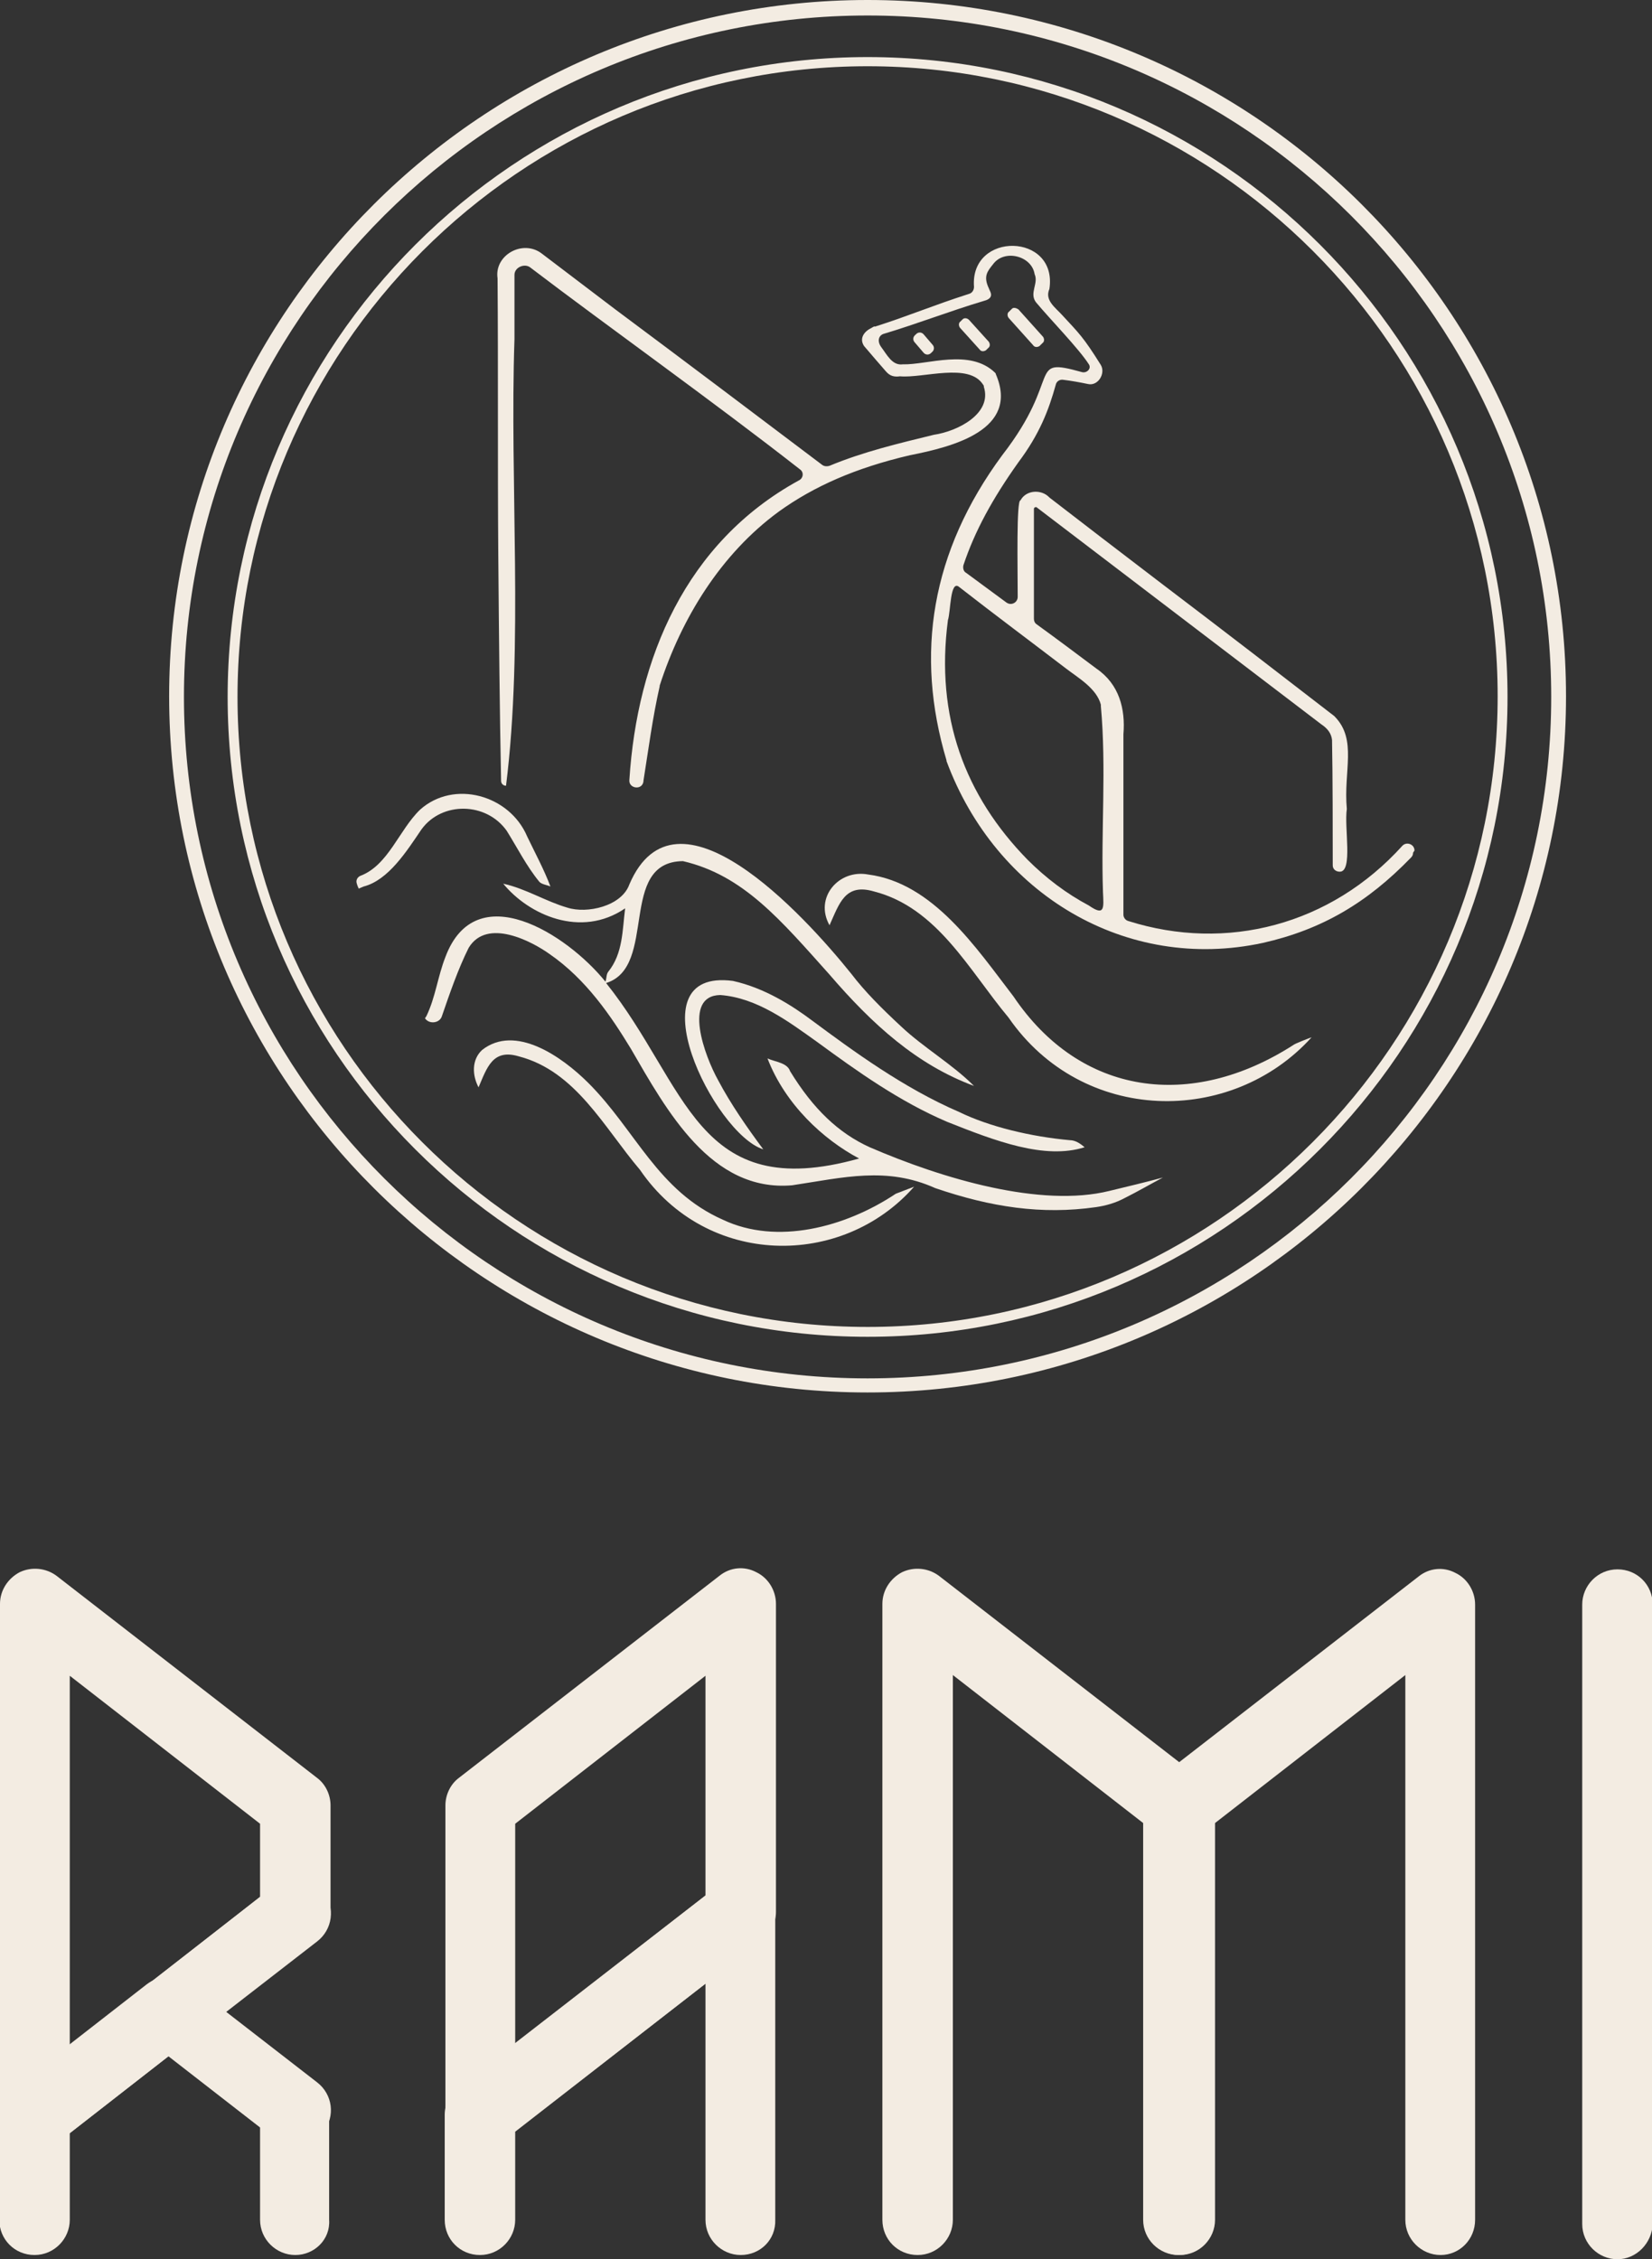
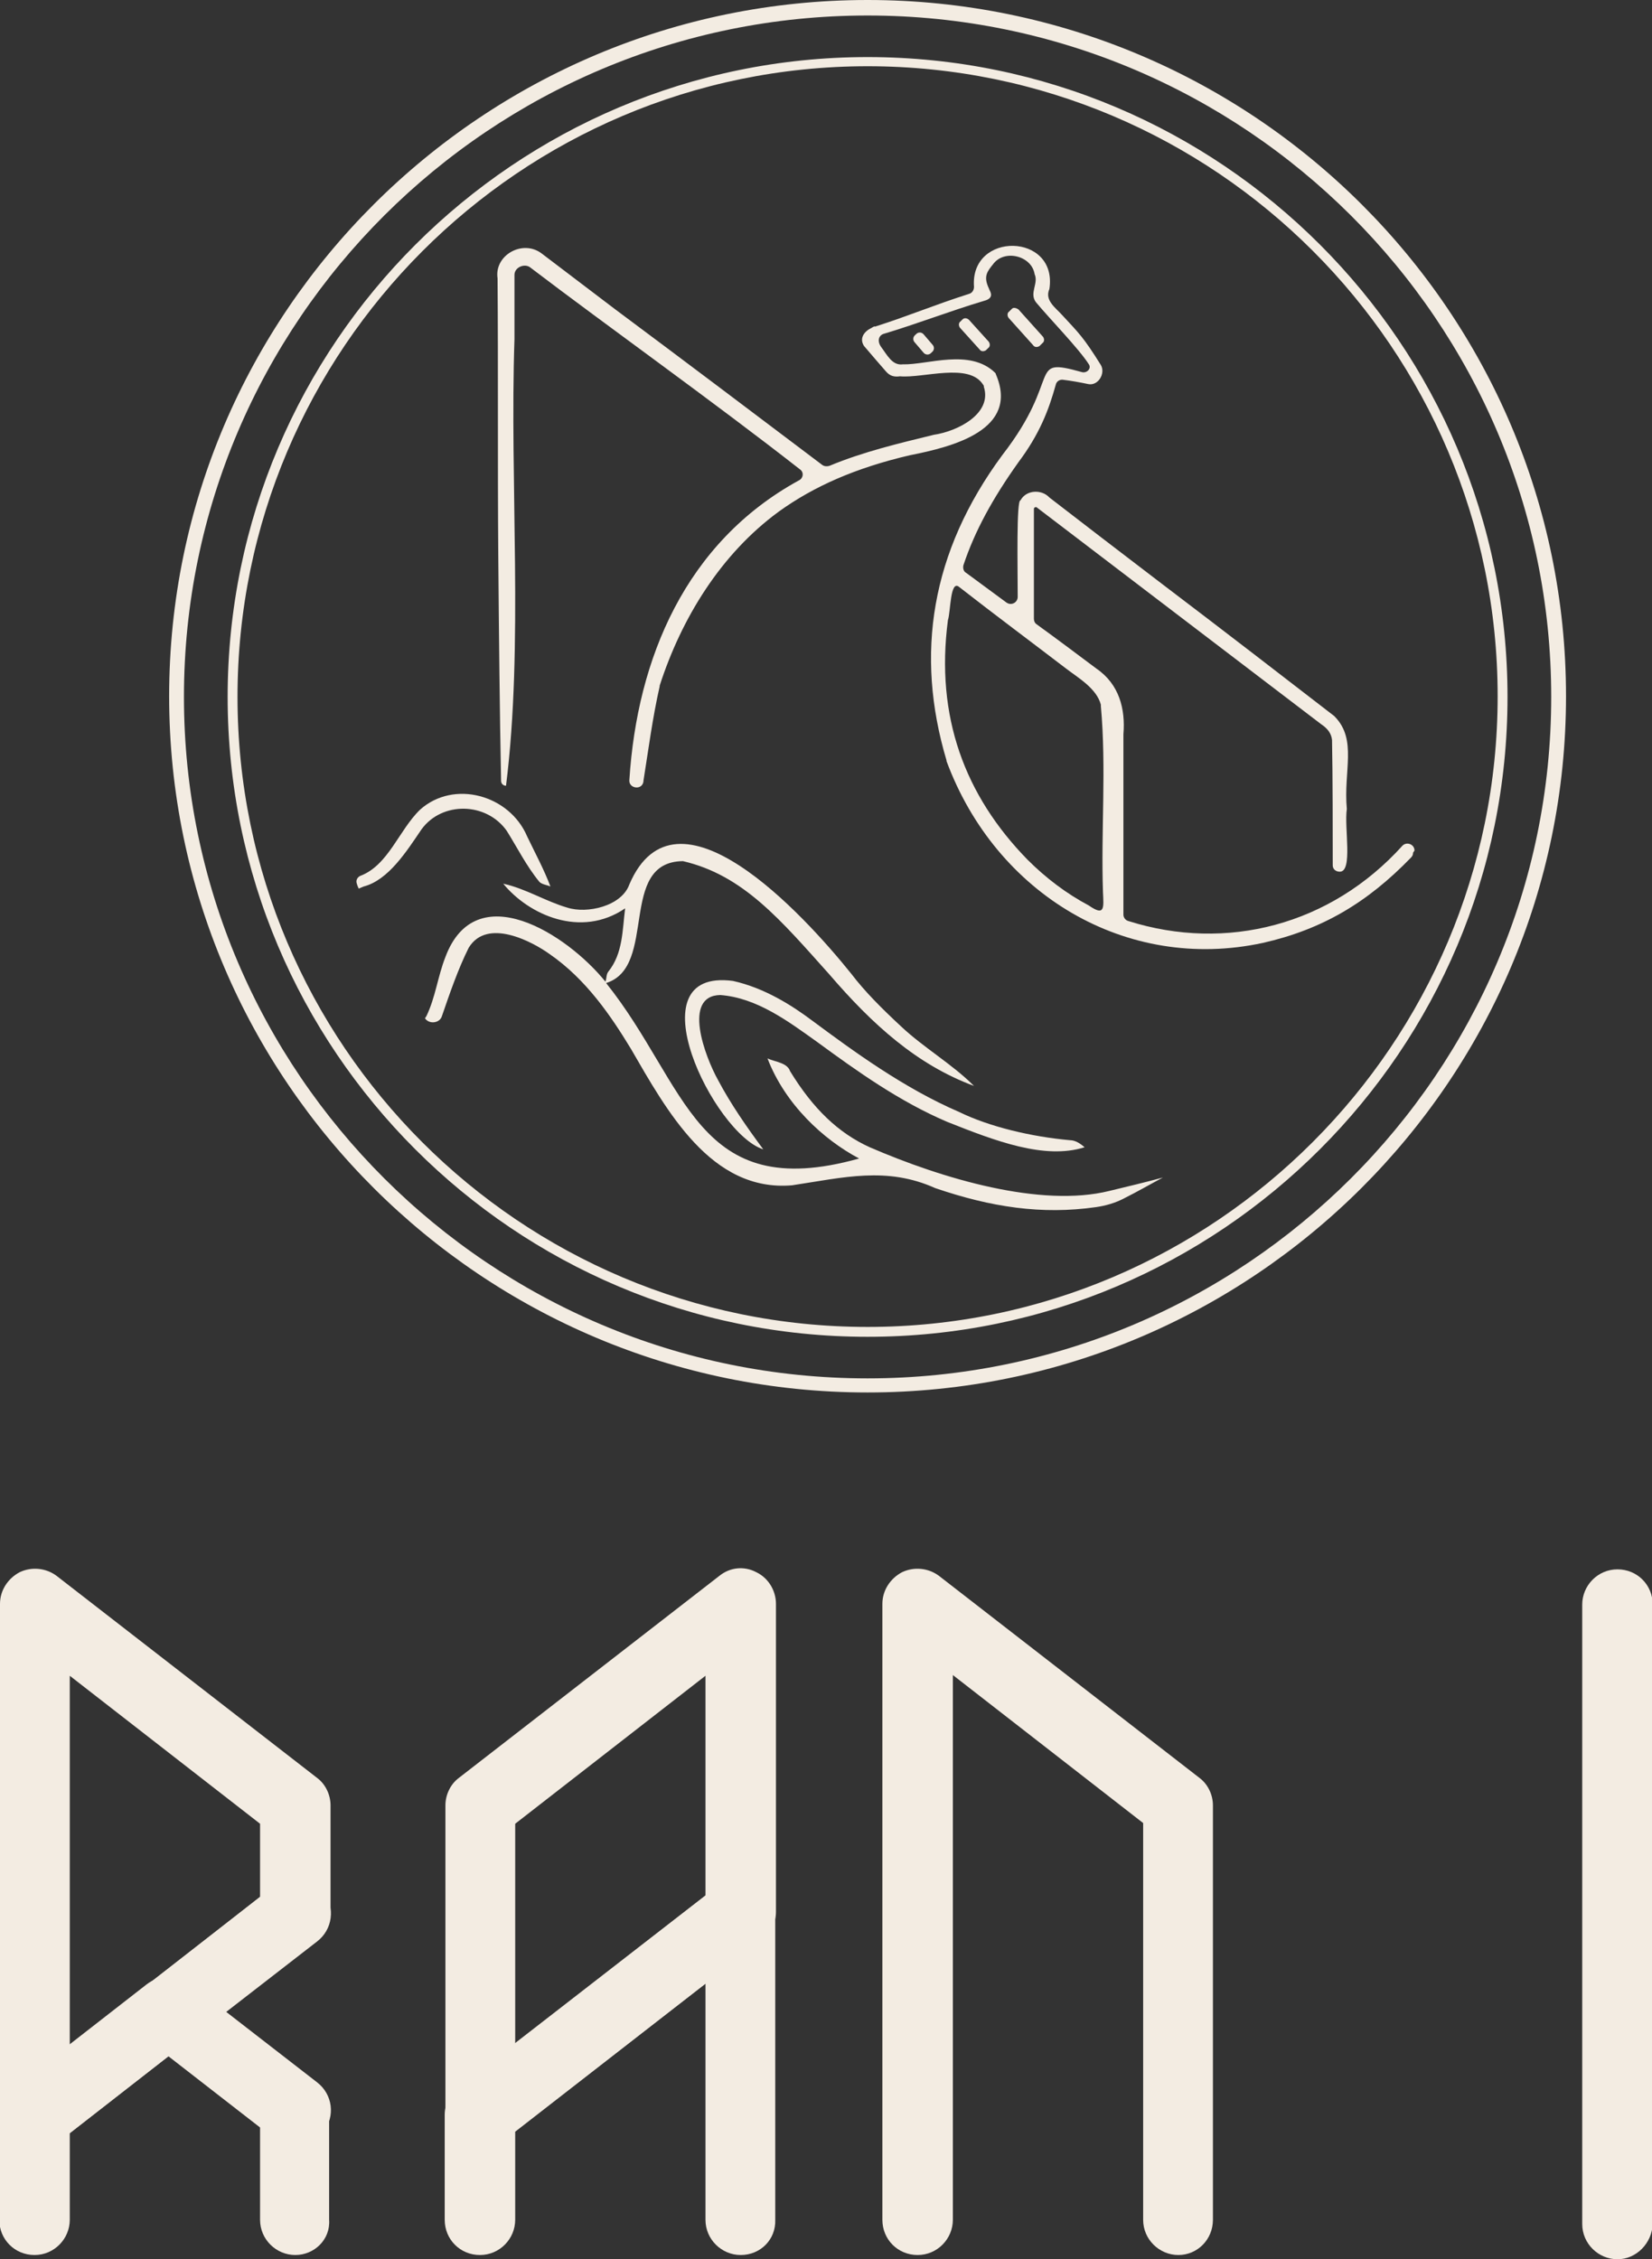
<svg xmlns="http://www.w3.org/2000/svg" id="Layer_2" viewBox="0 0 234.4 320.6">
  <rect x="0" y="0" width="234.4" height="320.6" fill="#333333" stroke="none" />
  <defs>
    <style>.cls-1{fill:#f3ece2;}</style>
  </defs>
  <g id="Layer_1-2">
    <path class="cls-1" d="m105.1,320c-2.7,0-5-2.2-5-5v-33.5l-27,21v12.5c0,2.7-2.2,5-5,5s-5-2.2-5-5v-14.9c0-1.5.7-3,1.9-3.9l37-28.7c1.5-1.2,3.5-1.4,5.2-.5,1.7.8,2.8,2.6,2.8,4.5v43.5c.1,2.8-2.1,5-4.9,5Z" />
    <path class="cls-1" d="m68.2,305c-.7,0-1.5-.2-2.2-.5-1.7-.8-2.8-2.6-2.8-4.5v-43.8c0-1.5.7-3,1.9-3.9l37-28.7c1.5-1.2,3.5-1.4,5.2-.5,1.7.8,2.8,2.6,2.8,4.5v43.7c0,1.5-.7,3-1.9,3.9l-37,28.7c-.9.8-1.9,1.1-3,1.1Zm4.9-46.2v31.2l27-21v-31.2l-27,21Z" />
    <path class="cls-1" d="m41.9,320c-2.7,0-5-2.2-5-5v-13.1l-13-10.1-14,10.9v12.3c0,2.7-2.2,5-5,5s-5-2.2-5-5v-14.7c0-1.5.7-3,1.9-3.9l19-14.8c1.8-1.4,4.3-1.4,6.1,0l17.9,14c1.2.9,1.9,2.4,1.9,3.9v15.5c.2,2.8-2.1,5-4.8,5Z" />
    <path class="cls-1" d="m5,305.3c-.7,0-1.5-.2-2.2-.5-1.7-.8-2.8-2.6-2.8-4.5v-72.7c0-1.9,1.1-3.6,2.8-4.5,1.7-.8,3.7-.6,5.2.5l37,28.7c1.2.9,1.9,2.4,1.9,3.9v15.2c0,1.5-.7,3-1.9,3.9l-17.9,14h0l-19.1,14.9c-.9.7-2,1.1-3,1.1Zm4.9-67.5v52.4l27-21v-10.4l-27-21Zm14.1,47.7h0Z" />
    <path class="cls-1" d="m41.9,304.4c-1.1,0-2.1-.3-3-1l-17.9-14c-1.2-.9-1.9-2.4-1.9-3.9s.7-3,1.9-3.9l17.9-14c2.2-1.7,5.3-1.3,7,.9,1.7,2.2,1.3,5.3-.9,7l-12.9,10,12.9,10c2.2,1.7,2.6,4.8.9,7-1.1,1.3-2.5,1.9-4,1.9Z" />
    <path class="cls-1" d="m167.2,320c-2.7,0-5-2.2-5-5v-56.3l-27-21v77.3c0,2.7-2.2,5-5,5s-5-2.2-5-5v-87.4c0-1.9,1.1-3.6,2.8-4.5,1.7-.8,3.7-.6,5.2.5l37,28.7c1.2.9,1.9,2.4,1.9,3.9v58.8c0,2.8-2.2,5-4.9,5Z" />
-     <path class="cls-1" d="m204.4,320c-2.7,0-5-2.2-5-5v-77.3l-27,21v56.3c0,2.7-2.2,5-5,5s-5-2.2-5-5v-58.7c0-1.5.7-3,1.9-3.9l37-28.7c1.5-1.2,3.5-1.4,5.2-.5,1.7.8,2.8,2.6,2.8,4.5v87.3c0,2.8-2.2,5-4.9,5Z" />
    <path class="cls-1" d="m229.5,320.6c-2.7,0-5-2.2-5-5v-87.9c0-2.7,2.2-5,5-5s5,2.2,5,5v87.9c-.1,2.7-2.3,5-5,5Z" />
    <path class="cls-1" d="m123.1,8.1c-50,0-90.8,40.7-90.8,90.8s40.7,90.8,90.8,90.8,90.8-40.7,90.8-90.8S173.2,8.1,123.1,8.1Zm0,180.2c-49.3,0-89.4-40.1-89.4-89.4S73.8,9.4,123.1,9.4s89.4,40.1,89.4,89.4-40.1,89.5-89.4,89.5h0Z" />
    <path class="cls-1" d="m123.1,0C68.5,0,24,44.3,24,98.8s44.5,98.8,99.1,98.8,99.1-44.3,99.1-98.8S177.8,0,123.1,0Zm0,195.6c-53.5,0-97-43.4-97-96.7S69.6,2.2,123.1,2.2s97,43.4,97,96.7-43.5,96.7-97,96.7h0Z" />
    <path class="cls-1" d="m200.7,120.7c0-.9-1.1-1.3-1.7-.7-10.2,11.3-25,15.1-38.9,10.7-.4-.1-.7-.5-.7-.9v-25.6c.3-3.6-.6-7.1-3.8-9.3-2.8-2.1-5.6-4.2-8.5-6.3-.3-.2-.4-.5-.4-.8v-15.6c0-.2.3-.3.4-.2l40.4,30.8c.9.6,1.4,1.3,1.5,2.2.1,4.8.1,13.8.1,17.8,0,.5.4.9,1,.9,1.9,0,.6-6.3,1-8.9-.5-5.4,1.5-9.8-1.7-13.1l-.1-.1c-6.6-5.1-15.8-12.2-24.5-18.8-5.9-4.5-11.5-8.8-15.9-12.2-1.1-1.2-3.3-1.1-4.1.4-.6-.1-.4,9.5-.4,13.7,0,.8-.9,1.3-1.6.8-1.9-1.4-3.8-2.8-5.7-4.2-.4-.2-.5-.7-.4-1.1,1.6-4.8,4.1-9.4,7.8-14.6,3-4,4.3-7.4,5.3-11,.1-.5.6-.8,1.1-.7q1.6.2,3.5.6c1.4.3,2.5-1.5,1.8-2.7-2.5-4-3.1-4.5-5.5-7.1-1-1.1-2.5-2.1-1.8-3.7,1.2-8-11.3-8.2-10.7-.3,0,.5-.3.9-.7,1-5.3,1.7-8.2,3-13.5,4.7h0c-1.2.4-2.2,1.5-1.4,2.7,1.7,2,1.8,2.1,3.1,3.6.6.7,1.2.8,2,.7,3.3.3,9.8-2,11.8,1.2.1.1.1.2.1.3,1.2,3.8-3.7,6.3-7.1,6.8-4.9,1.2-10,2.4-14.8,4.4-.3.1-.7.1-1-.1-9.4-7.1-19.6-14.8-29.4-22.1l-10.4-7.9c-2.7-2.1-6.8.2-6.3,3.5.1,12.8,0,26.4.1,39.2.1,11.8.2,22.3.4,32.1,0,.4.3.7.7.7,2.5-20,.5-42.9,1.2-63.4v-9.1c0-1.1,1.5-1.7,2.3-1,10.9,8.3,25.8,18.9,38.2,28.6.6.4.5,1.3-.2,1.6-16,8.8-22.9,25.2-24,42.5-.1,1.2,1.8,1.5,2,.2v-.1c.7-4.4,1.3-9,2.3-13.4v-.1c3.1-9.6,8.7-18.7,16.9-24.7,5-3.6,10.9-6.2,18.6-8,6.1-1.2,15.6-3.6,12.2-11.5,0-.1-.1-.2-.1-.2-3.6-3.5-9.6-1.1-13.1-1.2-1.5.2-2.2-1.3-3.1-2.5-.5-.7-.4-1.5.3-1.8,4.7-1.4,9.6-3.3,14.3-4.7.4-.1.9-.3,1-.7s-.2-.8-.3-1.1c-.8-1.7-.2-2.4.6-3.4,1.6-2.2,5.5-1.2,5.9,1.4.6,1.3-.8,2.7.2,4,2,2.4,6.1,6.6,7.5,8.8.4.6-.3,1.3-1,1.1-7.9-2.2-2.6.6-11.3,11.8-10.1,13.7-12.4,28.2-7.9,43.3v.1c7,18.9,25.5,30,44.9,25.8,8.4-1.9,14.8-5.7,21-12.1.2-.2.3-.4.3-.7l.2-.3h0Zm-44.2,5.9c.1,2.2.3,3.5-2,1.9-3.2-1.7-6.1-3.9-8.7-6.5-8.9-9.1-13.1-20.3-11.3-34,.4-1.2.3-5.8,1.6-4.7,5,3.9,10.1,7.7,15.2,11.6,1.7,1.3,4.3,2.8,4.9,5.1v.2c.8,8.8,0,17.7.3,26.4h0Zm-32.4-80.3c-.5.2-1.9,1-1.4,2.7,1.8,2,1.2,1.4,3.1,3.6" />
    <path class="cls-1" d="m123.4,162.8c-4.4-2-8-5.4-11.3-10.8-.4-1.2-2.1-1.3-3.2-1.8h0c2.5,6.5,7.9,11.5,13,14.2h0c-23.2,6.5-24.3-10.4-35.9-24.9h0c7.4-2.3,1.6-17.2,10.9-17.3h0c8.6,2,13.9,8.4,20.8,16.1,6.1,7.1,12.4,12.8,20.5,15.8-3.1-3.1-7.1-5.4-10.3-8.4-2.8-2.6-5.2-5-7.1-7.5-6.9-8.6-24.9-28.1-31.5-12.7-1.1,3.1-6,4.2-8.8,3.3-3.1-.9-5.9-2.7-9.1-3.4h0c3.6,4.4,11,7.8,17.3,3.5h0c-.4,3.1-.3,6.4-2.4,9-.3.4-.2.9-.4,1.4-5.5-6.8-18.4-15-22.7-3.5-1.1,2.8-1.4,5.7-2.7,8.4l-.2.3c.6.9,2.1.7,2.4-.3,1.1-3.2,2.3-6.7,3.8-9.7,2.6-4.3,9-.9,11.5.9,5.2,3.6,8.7,8.8,11.5,13.4,5.1,8.8,11.4,20.4,22.9,19.4,7.3-1.1,13.4-2.7,20.3.4h0c7.9,2.7,15.1,3.8,22.8,2.7,1.4-.2,2.8-.6,4.1-1.3,1.8-.9,3.7-2,5.4-2.9-2.2.6-5.5,1.4-7.6,1.9-9.7,2.4-23.6-1.7-34-6.2h0Z" />
    <path class="cls-1" d="m71.9,117.9c1.5,2.4,2.8,5,4.6,7.2.3.4,1.2.5,1.6.7-.9-2.4-2.2-4.8-3.3-7.1-2.5-5.9-10.4-8.1-15.2-3.8-3,2.9-4.5,7.9-8.5,9.4-.4.2-.6.6-.5,1s.3.8.3.8c.2-.1.5-.2.7-.3,3.5-.9,6.1-5,8.2-8.1,2.9-4,9.2-3.9,12.1.2Z" />
    <path class="cls-1" d="m102.2,141.2c5.2.4,9.6,3.7,13.8,6.7,5.6,4.1,11.6,8.4,18.4,11.3,6.8,2.7,13.8,5.4,19.5,3.6-.6-.5-1.3-1-2.1-1-5.5-.5-11.4-1.9-15.7-4-7.9-3.4-15.1-8.7-20.9-13-2.8-2.1-6.7-4.6-11.2-5.6-14.3-1.9-2.7,21.7,4.3,23.9-2.3-3.1-4.6-6.4-6.4-9.8-1.9-3.4-5.1-12,.3-12.1h0Z" />
-     <path class="cls-1" d="m143.8,141.4c-5.3-6.9-11.4-16.1-20.6-17.3-4.2-.8-7.7,3.3-5.5,7.2,1.4-3.1,2.2-6,6.3-4.8,9,2.3,13.5,11.2,19.1,17.9,10.5,15.2,31.6,15.4,43,2.8-.3.1-2.4.9-2.6,1.1-14.5,9.3-30.2,7.2-39.7-6.9h0Z" />
-     <path class="cls-1" d="m102.6,173.1c-9.3-4.1-12.4-12.7-19.1-19.4-3.8-3.8-10.4-8.4-15.1-4.7-1.5,1.4-1.4,3.6-.5,5.3,1.2-2.8,2-5.5,5.7-4.4,8.1,2.1,12.1,10.1,17.2,16.1,9.5,13.9,28.7,14,38.9,2.4-.3.1-2.3.9-2.6,1-7.2,4.8-16.9,7.3-24.5,3.7h0Z" />
+     <path class="cls-1" d="m143.8,141.4h0Z" />
    <path class="cls-1" d="m144.5,43.9l3.5,3.9c.2.3.2.7-.1.9l-.4.4c-.3.2-.7.2-.9-.1l-3.5-3.9c-.2-.3-.2-.7.1-.9l.4-.4c.2-.2.6-.1.9.1Z" />
    <path class="cls-1" d="m137.5,45.4l2.8,3.1c.2.3.2.7-.1.9l-.3.3c-.3.2-.7.2-.9-.1l-2.8-3.1c-.2-.3-.2-.7.1-.9l.3-.3c.2-.2.6-.2.9.1Z" />
    <path class="cls-1" d="m131.1,47.5l1.2,1.4c.3.3.3.8-.1,1.1l-.1.1c-.3.3-.8.3-1.1-.1l-1.2-1.4c-.3-.3-.3-.8.1-1.1l.1-.1c.3-.3.8-.3,1.1.1Z" />
  </g>
</svg>